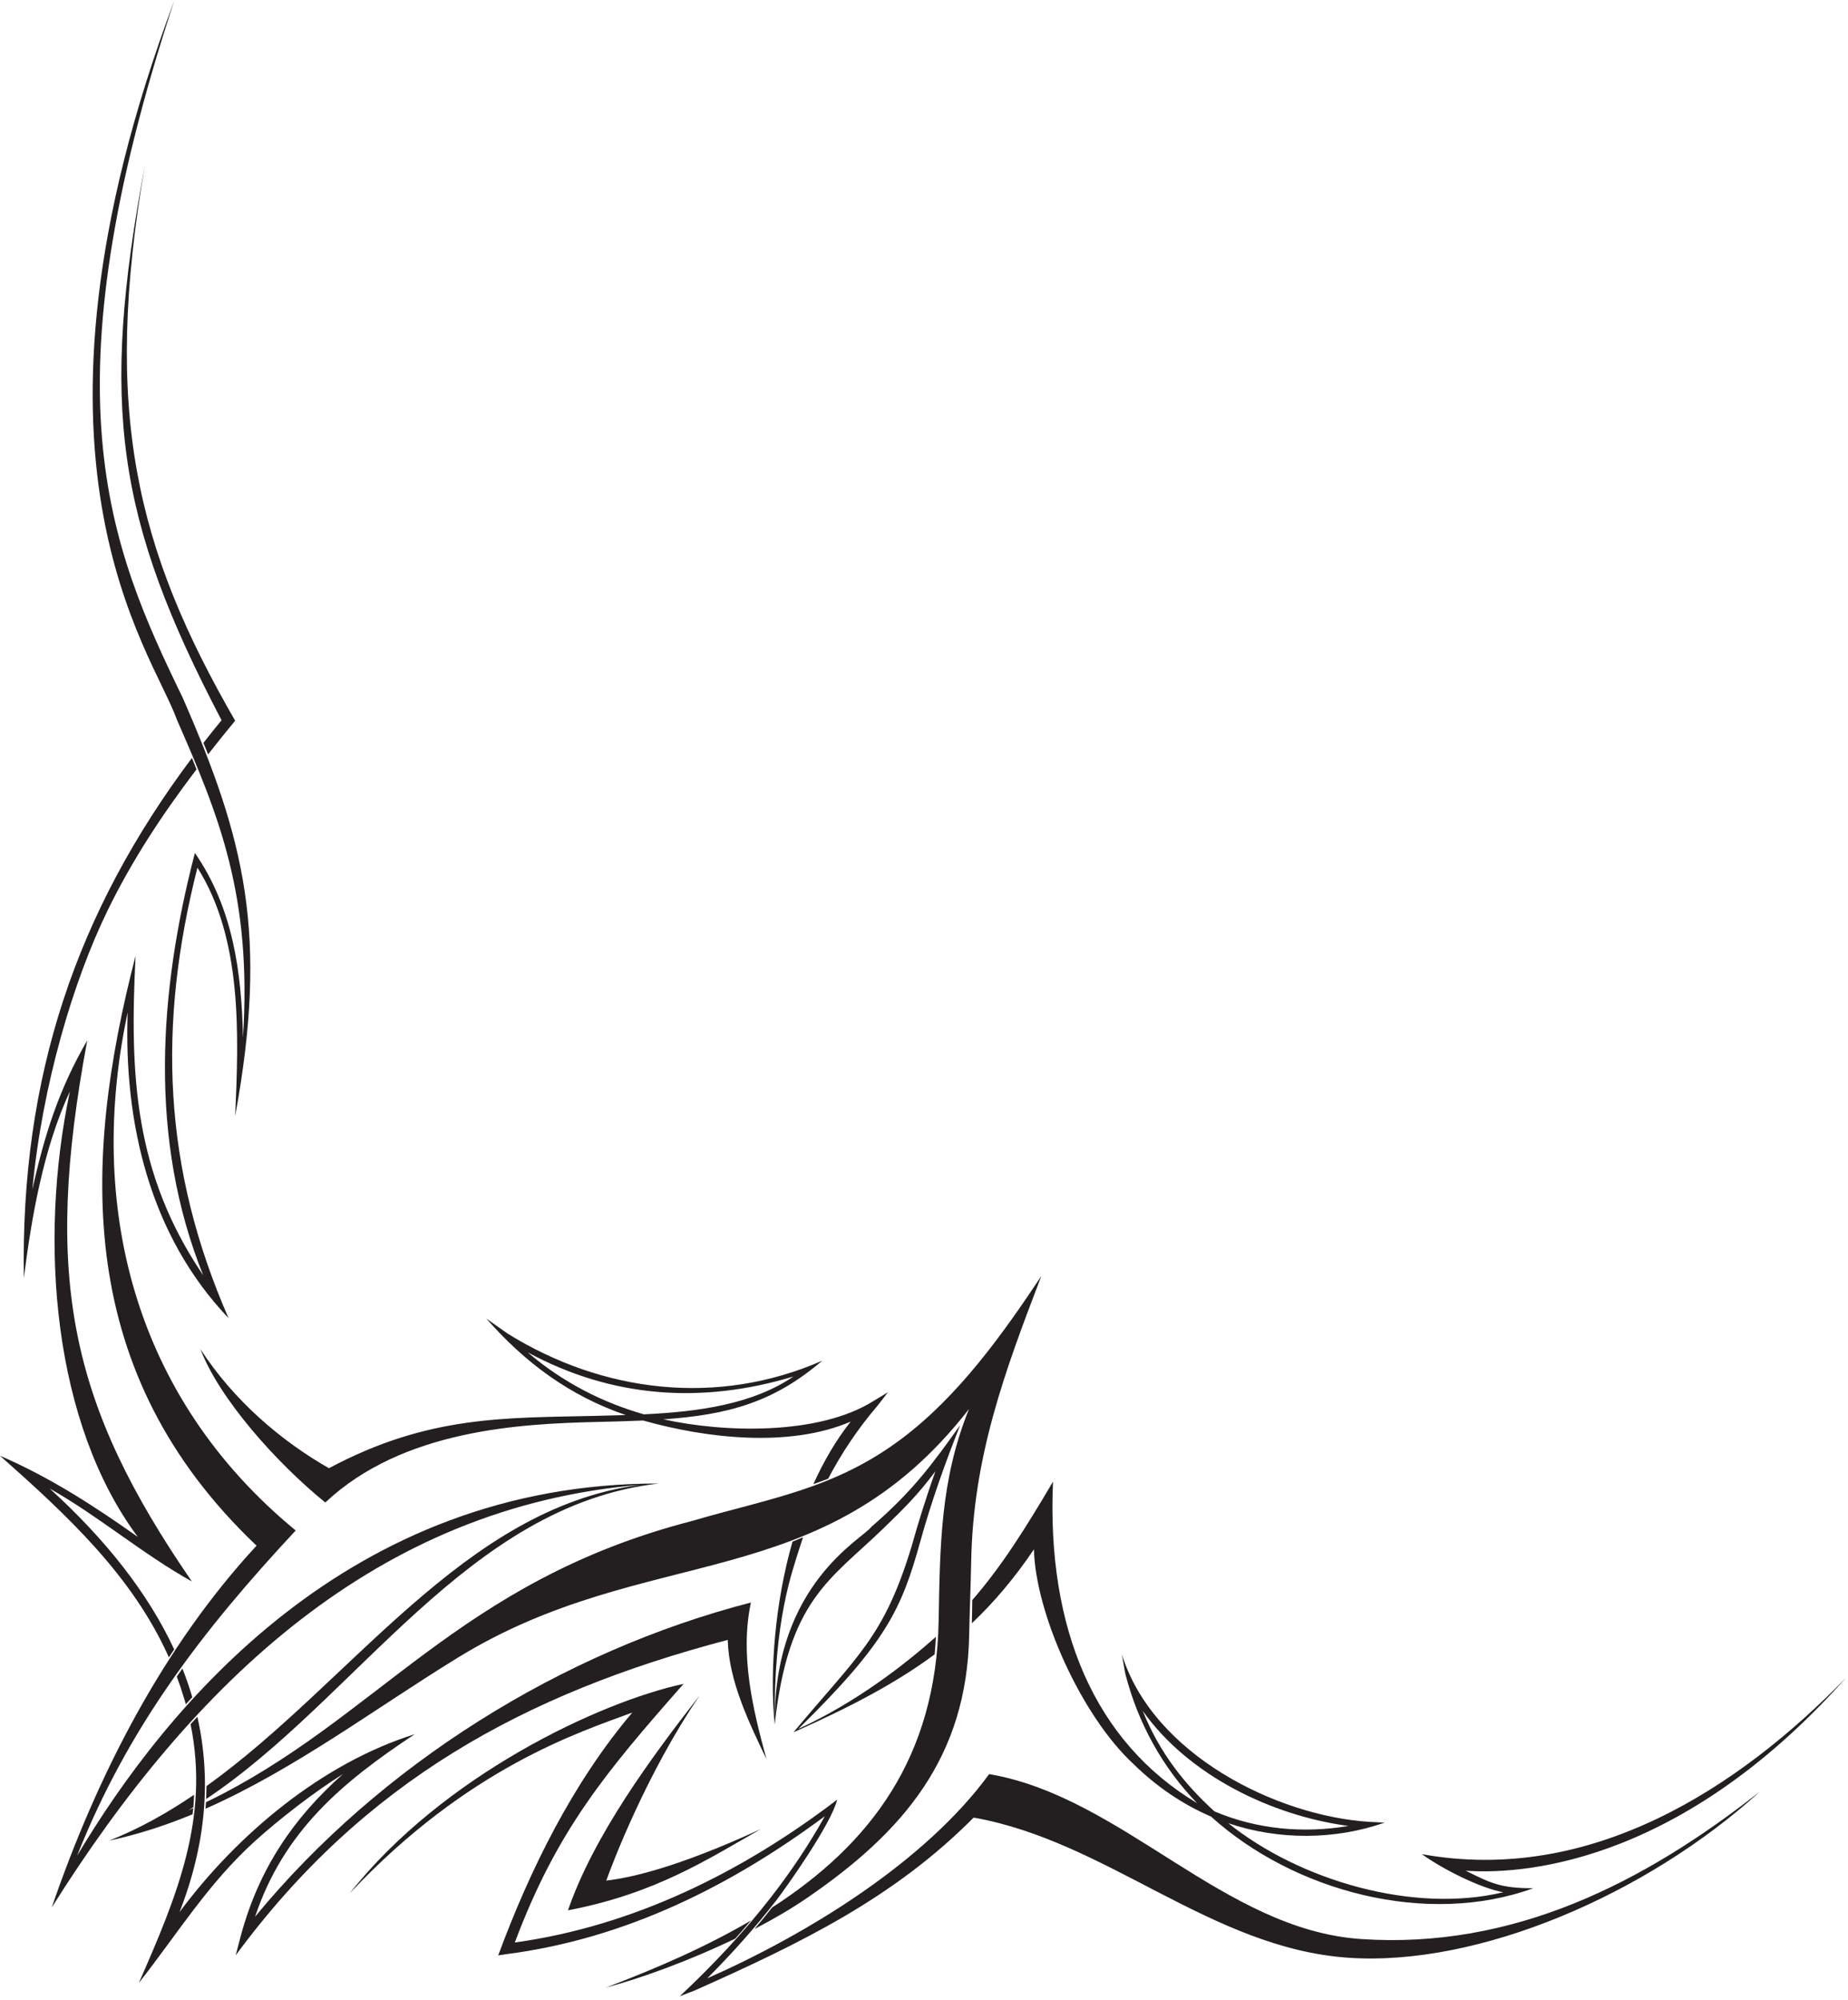
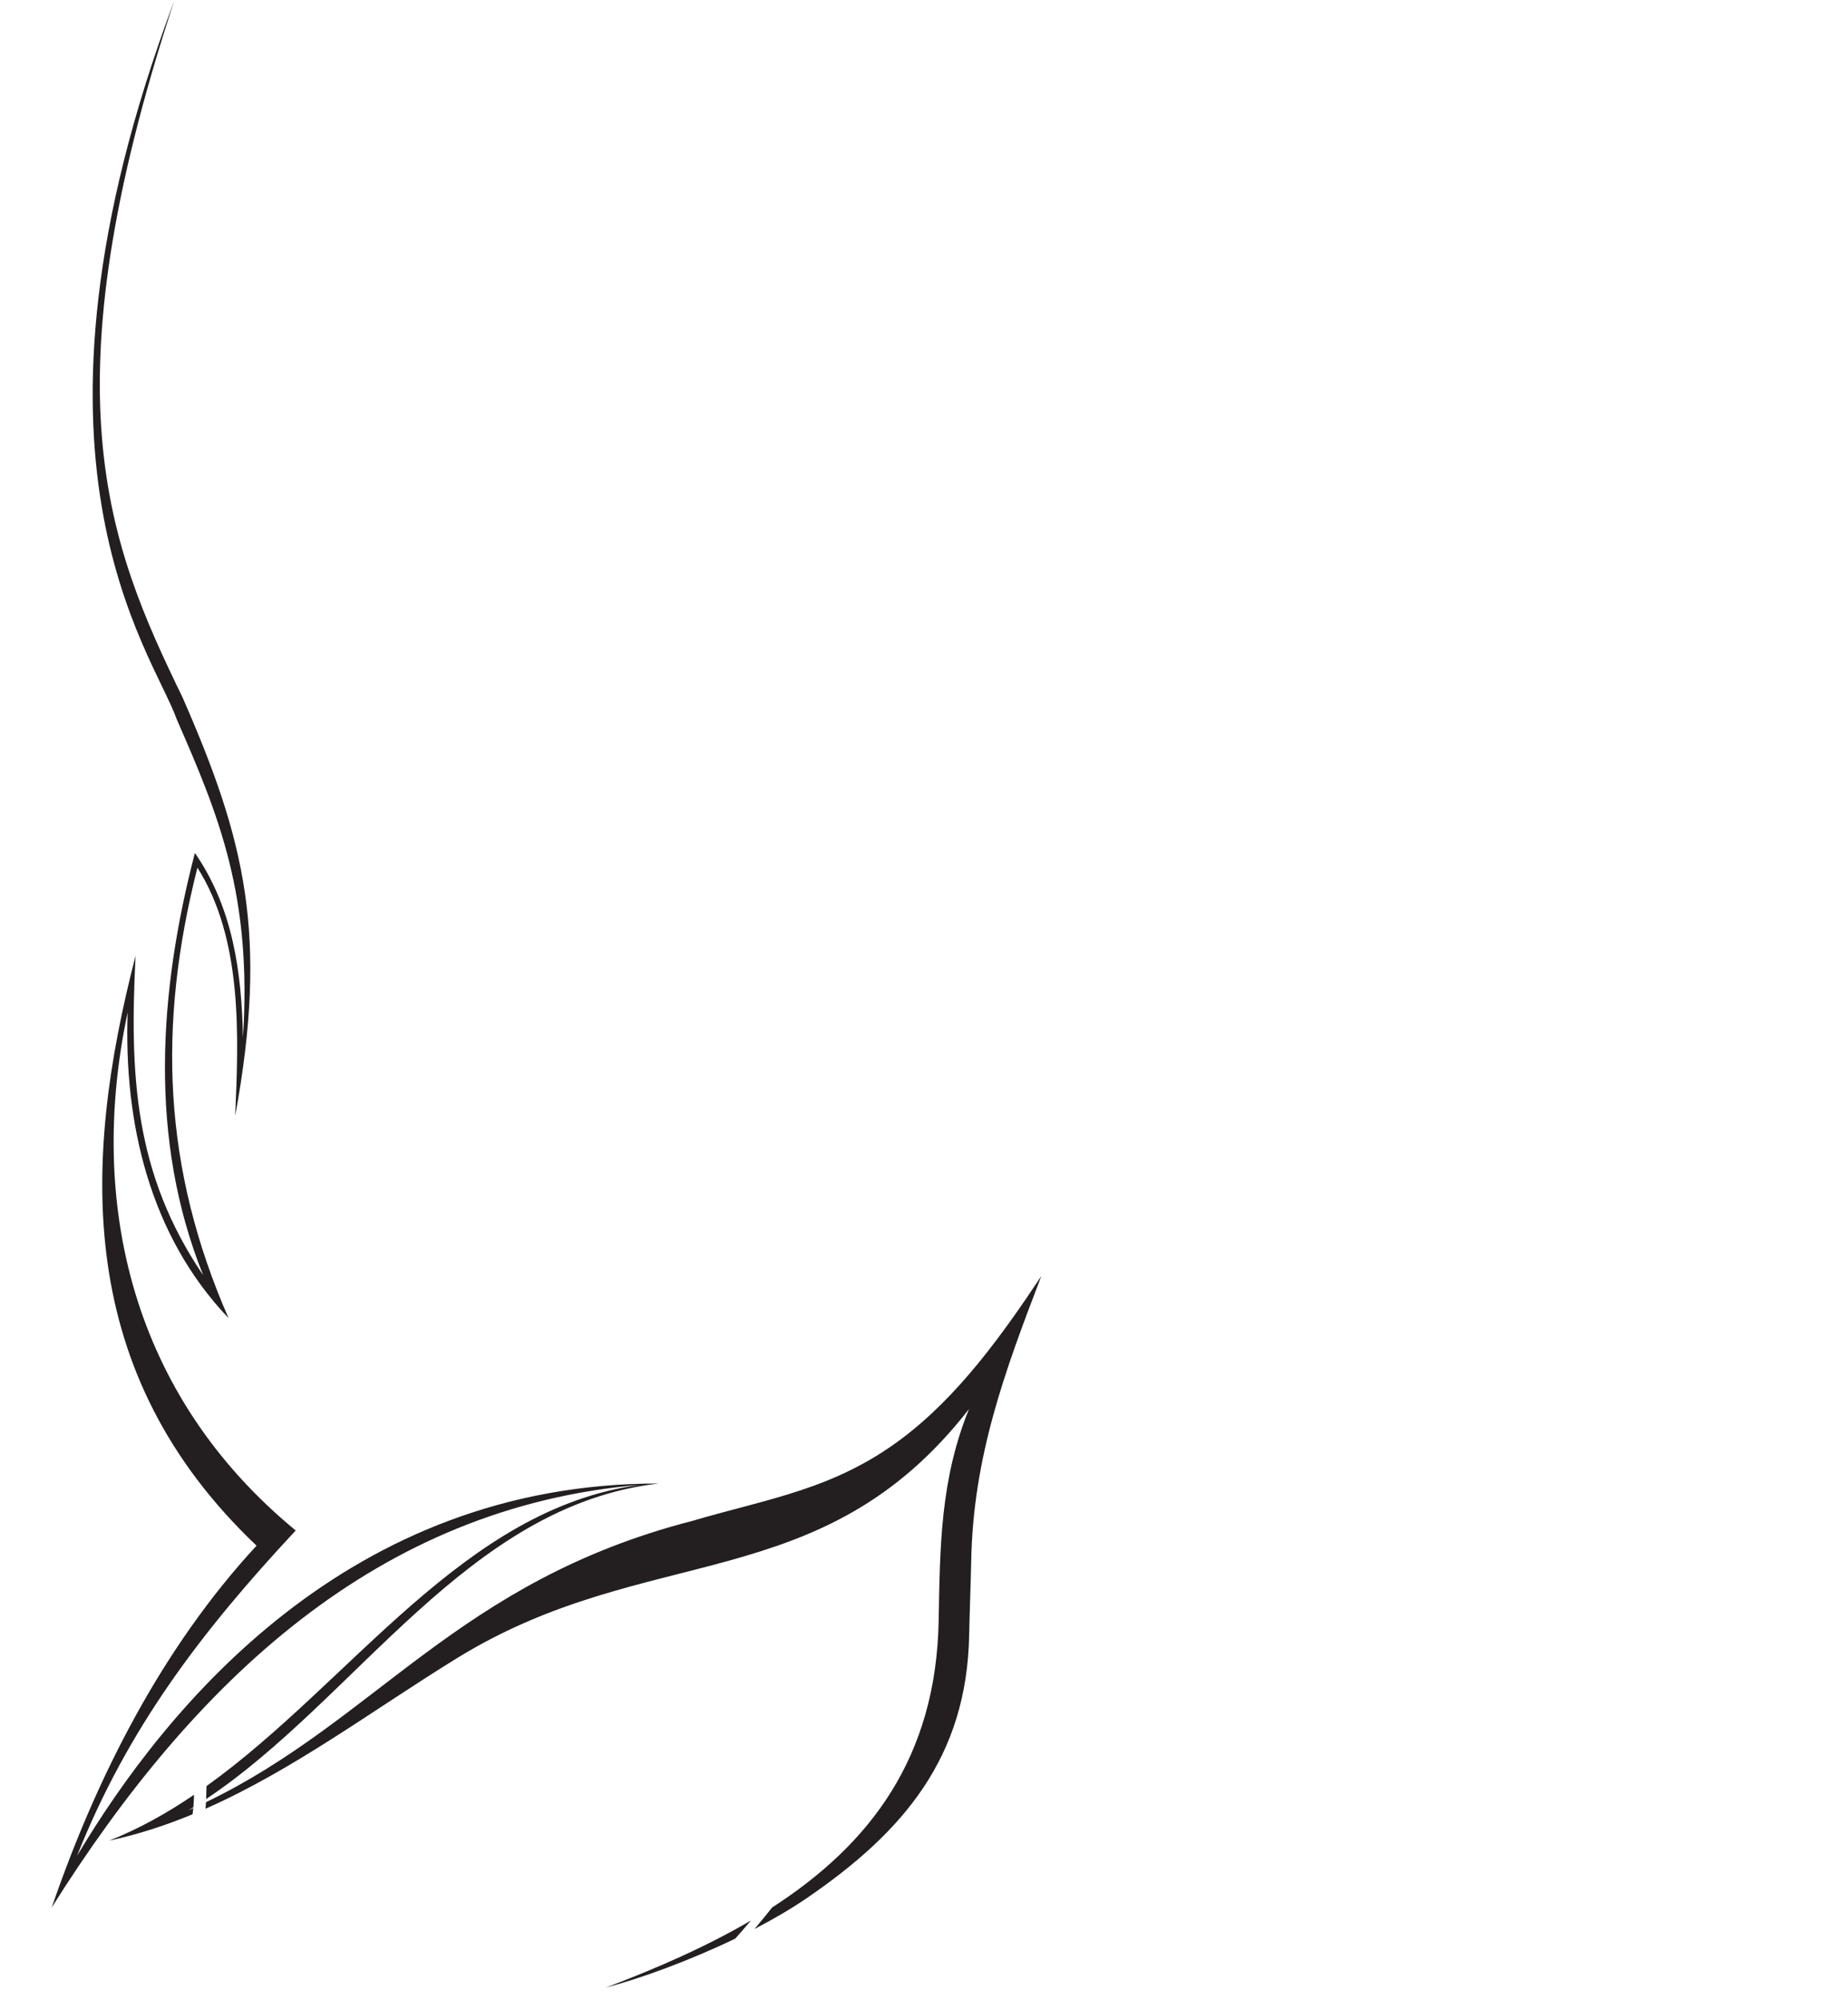
<svg xmlns="http://www.w3.org/2000/svg" viewBox="0 0 601.333 650.667" height="650.667" width="601.333" xml:space="preserve" id="svg2" version="1.1">
  <defs id="defs6" />
  <g transform="matrix(1.333,0,0,-1.333,0,650.667)" id="g10">
    <g transform="scale(0.1)" id="g12">
-       <path id="path14" style="fill:#231f20;fill-opacity:1;fill-rule:nonzero;stroke:none" d="m 574,3122.34 c -22.395,-27.2 -44.426,-54.53 -65.992,-82.08 -6.055,14.98 -11.274,27.51 -11.297,27.56 l -0.578,-0.24 c 14.535,18.69 29.433,37.32 44.695,55.89 C 284.242,3613.71 243.48,3890.2 353.809,4478.34 249.504,3875.82 332.711,3540.89 574,3122.34 Z m -94.328,-118.8 C 397.258,2895.18 322.652,2782.46 262.164,2658.21 179.707,2488.84 103.148,2234.69 79,1978.28 c 29.344,132.27 64.867,245 133.965,363.65 C 104.125,1759.36 171.621,1453.4 468.32,1021.62 347.41,1089.08 241.898,1180.25 121.266,1248.44 258.707,1123.34 361.57,992.715 425.199,855.84 420.918,849.473 416.516,842.852 412.25,836.445 323.188,1035.72 163.406,1183.54 0,1328.46 121.813,1275.68 228.098,1207.03 336.418,1130.33 131.137,1405.64 92.555,1847.25 170.609,2217.77 106.195,2078.59 77.227,1912.48 58.207,1762.27 c -8.5,491.5 128.594,893.52 410.309,1269.15 3.539,-8.69 7.632,-18.84 11.156,-27.88 z M 445.254,809.238 c 8.73,-22.07 16.449,-44.316 23.137,-66.699 l 0.984,-3.379 c -5.508,-5.957 -10.824,-11.816 -15.82,-17.383 -1.383,5 -2.801,10.02 -4.309,15.059 -5.351,17.93 -11.277,35.449 -17.703,52.598 l 13.711,19.804 z M 481.762,691.465 C 515.961,540.02 503.355,381.387 438.266,214.688 578.906,404.277 785.684,577.773 1012.45,648.906 833.598,530.84 692.266,411.133 622.668,203.457 927.891,574.395 1371.34,851.016 1832.98,970.215 1806,841.895 1837.3,711.738 1870.92,588.301 1828.3,677.246 1778.85,779.414 1776.53,879.043 1278.68,748.066 887.152,532.285 575.328,109.238 l 13.246,50.45 c 43.645,159.55 126.012,283.203 248.52,391.855 C 766.23,507.285 681.02,440.898 622.793,388.281 508.102,284.688 432.836,161.25 338.988,41.934 432.18,254.297 511.813,444.434 465.191,673.281 c 4.832,5.371 10.454,11.524 16.571,18.184 v 0" />
-       <path id="path16" style="fill:#231f20;fill-opacity:1;fill-rule:nonzero;stroke:none" d="m 1891.1,672.402 c -12.95,131.602 1.38,299.551 43.45,446.368 7.51,3.12 16.25,6.76 25.74,10.76 -3.46,-10.12 -6.74,-20.19 -9.83,-30.23 -15.82,-51.39 -62.21,-174.456 -59.24,-417.991 -0.45,335.411 215.48,444.731 235.5,473.281 100.96,87.03 149.96,154.37 217.21,248.67 -37.15,-93.69 -70.34,-186.5 -97.35,-283.83 -45.6,-164.293 -82.4,-246.442 -297.87,-457.77 143.34,65.801 261.07,158.36 336,224.961 -0.86,-14.726 -1.88,-29.433 -3.11,-42.891 -95.08,-70.546 -206.23,-128.652 -344.67,-190.253 156.53,187.812 220.62,230.878 288.34,453.713 14.9,53.69 36.98,124.65 58.25,183.4 C 2238.48,1230.64 2206,1199.2 2155.43,1150.21 2026.94,1025.76 1924.52,977.559 1891.1,672.402 Z m 482.26,303.789 c 71.56,82.069 129.57,174.629 197.15,289.039 -15.8,-358.941 101.83,-635.132 351.74,-784.683 -85.18,87.734 -144.65,196.68 -174.98,314.805 -1.2,4.14 -7.88,44.453 -8.7,48.457 75.98,-245.313 379.24,-394.61 603.64,-408.809 l 37.75,-1.953 c -121.85,-42.695 -259.37,-42.91 -381.56,-1.426 174.31,-139.746 451.7,-221.113 671.17,-168.496 -53.63,9.609 -145.47,54.512 -198.73,93.008 411.82,-74.473 774.45,161.406 1035.59,430.742 -418.64,-470.84 -814.03,-479.395 -928.5,-471.172 58.89,-29.219 84.39,-43.105 165.06,-42.715 -260.49,-94.511 -584.14,-8.066 -786.78,174.825 -70.49,30.273 -133.59,73.945 -188.16,127.167 -129.22,118.907 -240.84,370.938 -244.07,525.12 -47.48,-70.22 -97.07,-129.006 -151.68,-180.53 0.69,23.282 0.96,43.809 1.06,56.621 z M 1985.52,1259.1 c 25.4,56.29 55.71,108.17 91.03,152.64 -149.46,-64.34 -352.94,-40.8 -506.55,2.71 -37.62,-1.74 -76.02,-2.65 -114.87,-3.59 -183.88,-4.41 -471.716,-18.34 -661.028,-196.52 -118.715,96.17 -259.313,253.79 -304.715,374.14 80.758,-124.83 197.054,-224.14 313.633,-290.47 242.39,129.76 432.19,122.54 651.75,127.79 24.44,0.61 48.7,1.17 72.68,1.95 -137.13,47.07 -245.91,127.97 -340.38,235.57 l 51.39,-36.35 c 233.15,-145.09 513.59,-178.55 768.73,-66.52 -119.39,-102.32 -230.33,-131.95 -387.56,-143.13 146.04,-32.55 379.57,-39.84 513.5,45.3 l 34.38,20.66 -24.68,-31.85 c -49.39,-57.62 -89.26,-118.01 -121.27,-179.05 -10.7,-4.2 -23.06,-8.73 -36.04,-13.28 z m 978.99,-798.553 c 103.52,-43.906 216.94,-54.199 327.27,-35.625 -187.6,24.961 -391.06,123.594 -502.23,280.84 40.7,-101.836 102.68,-179.532 174.96,-245.215 z M 1288.14,1580.78 c 88.75,-75.86 186.56,-123.48 283.56,-151.27 135.53,6.39 266.23,24.96 365.24,92.35 -223.64,-67.6 -442.6,-52.5 -648.8,58.92 v 0" />
      <path id="path18" style="fill:#231f20;fill-opacity:1;fill-rule:nonzero;stroke:none" d="M 1608.08,1260.7 C 1140.78,1207.46 870.797,735.781 503.223,490.664 c 0.492,11.406 0.715,22.422 0.875,31.543 C 858.359,776.113 1129.82,1199.45 1562.52,1257.42 920.957,1203.34 473.379,777.852 126.34,226.133 235.664,544.219 396.063,860.273 626.273,1108.98 182.699,1530.08 199.43,2039.82 330.93,2548.63 c -14.606,-291.52 -3.332,-531.25 165.121,-779.8 -133.863,332.5 -108.473,691.74 -20.297,1030.77 93.199,-135.19 113.898,-290.44 117.394,-450.4 22.161,346.03 -58.601,541.02 -161.289,775.51 C 371.563,3294.2 4.711,3758.19 425.59,4880 110.051,3922.26 263.816,3553.12 445.574,3179.3 598.059,2831.09 655.445,2600.84 574.109,2157.85 c 8.61,196.88 18.02,431.78 -92.183,605.86 -97.551,-385.35 -84.598,-732.62 75.965,-1099.37 -193.496,202.79 -255.871,479 -246.235,746.27 C 212.695,1945.06 321.891,1475.02 721.848,1146.04 493.383,900.977 312.523,665.234 188.113,352.148 406.941,719.063 851.34,1261.37 1608.08,1260.7 Z M 472.016,470.566 c -4.047,-2.519 -8.09,-5.039 -12.161,-7.5 4.028,1.778 7.993,3.594 11.977,5.411 -0.488,-5.332 -1.078,-10.43 -1.809,-15.079 -65.507,-27.07 -133.074,-49.179 -203.429,-64.257 73.023,28.945 141.551,67.363 207.105,111.875 -0.324,-9.981 -0.832,-20.567 -1.683,-30.45 z m 30.832,12.364 c 416.777,200.742 614.332,538.69 1187.182,686.52 186.91,54.91 345.77,76.53 510.93,200.51 138.53,103.99 245.76,253.83 341.03,397.07 -89.61,-233.81 -166.89,-441.82 -171.25,-698.08 -0.74,-43.32 -3.98,-127.016 -4.9,-177.427 -5.49,-297.695 -158.87,-480.722 -397.98,-643.769 -37.94,-25.859 -80.99,-50.899 -126.22,-74.375 14.2,16.601 29.65,35.176 43.22,52.617 240.5,155.059 400.35,367.07 406.47,699.473 3.3,182.301 4.14,344.531 74,516.831 C 2005.32,979.492 1582.57,1121.82 1116.59,835.078 915.063,711.328 719.301,563.027 501.742,466.973 c 0.453,5.215 0.813,10.586 1.106,15.957 z M 1794.79,149.98 C 1682.43,95.918 1563.2,52.559 1478.99,30.527 c 127.96,48.398 247.9,101.387 354.31,163.789 -14.75,-17.421 -28.72,-33.339 -38.51,-44.336 v 0" />
-       <path id="path20" style="fill:#231f20;fill-opacity:1;fill-rule:nonzero;stroke:none" d="m 853.684,260.527 c 227.276,287.989 611.676,467.618 814.966,511.192 -190.36,-215.84 -309.67,-358.535 -411.94,-631.231 290.19,40.137 556.26,172.481 786.87,348.614 -14.94,-60.723 -125.8,-216.465 -149.48,-246.973 -50.09,-64.512 -106.15,-127.52 -167.7,-189.102 247.8,109.571 532.33,285.059 688.25,498.457 325.47,-55.449 572.17,-379.921 907.77,-402.558 370.65,-25 688.87,135.859 973.87,360.117 C 4018.98,256.914 3609.32,81.856 3292.66,103.223 2956.46,125.918 2703.63,387.617 2376.74,445.352 2182.77,250 1957.93,140.039 1695.38,23.223 L 1659.34,9.336 c 80.18,75.098 155.49,155.078 222.92,241.934 49.92,64.296 93.82,130.078 131.2,197.441 C 1896.8,362.129 1776.81,289.238 1652.8,232.91 1519,172.148 1380.48,130.684 1236.36,112.109 l -20.19,-3.066 c 77.21,208.789 182.03,421.289 327.27,592.598 -127.03,-47.188 -400.6,-133.36 -689.756,-441.114 v 0" />
-       <path id="path22" style="fill:#231f20;fill-opacity:1;fill-rule:nonzero;stroke:none" d="m 1479.97,291.543 c 63.44,7.539 177.33,33.828 377.21,125.781 -130.04,-73.906 -256.99,-157.402 -470.73,-198.32 63.32,183.008 202.61,372.246 321.97,525.098 C 1576.9,550.898 1494,331.035 1479.97,291.543 v 0" />
    </g>
  </g>
</svg>